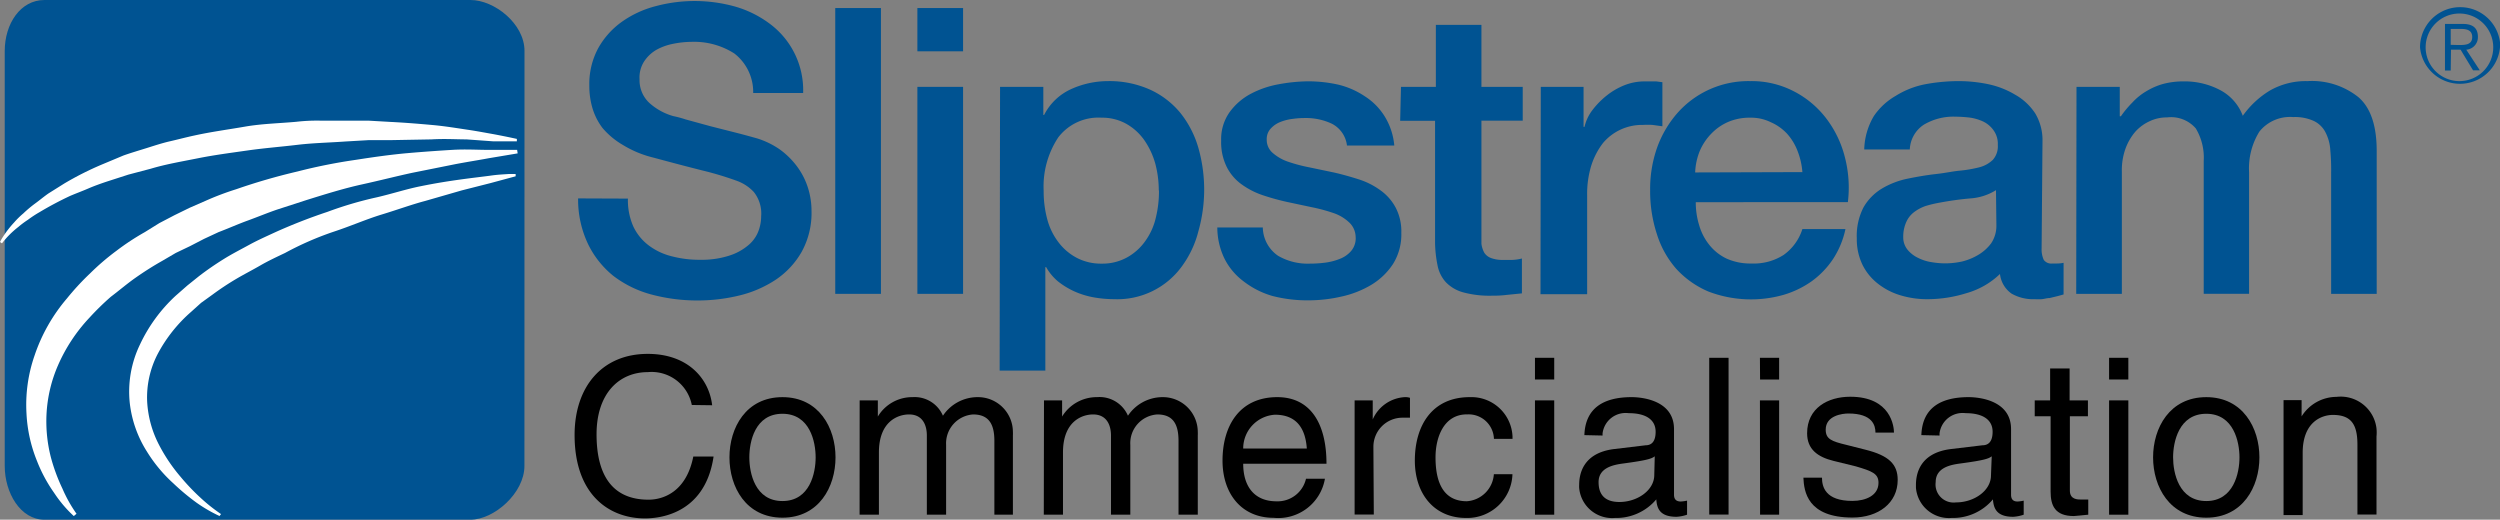
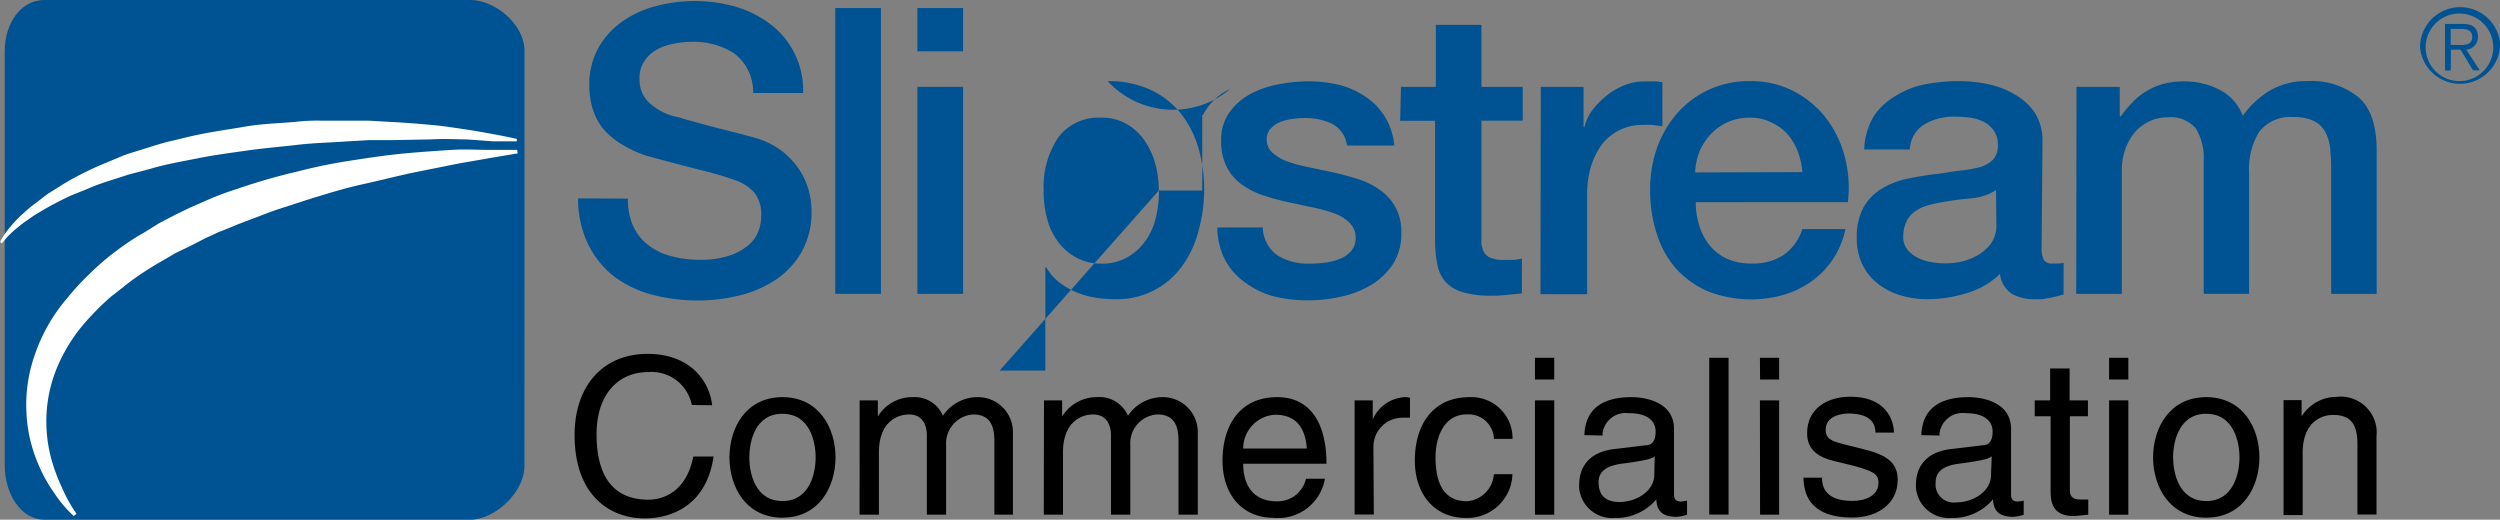
<svg xmlns="http://www.w3.org/2000/svg" viewBox="0 0 369.83 76.88">
  <rect x="0" y="0" width="369.83" height="76.88" fill="#808080" stroke="none" />
  <title>Slipstream Commercialisation</title>
  <path d="M92.89,29.38a9.56,9.56,0,0,0,.81,4.15,7.54,7.54,0,0,0,2.3,2.8,9.42,9.42,0,0,0,3.44,1.6,15.94,15.94,0,0,0,4.18.5,13.13,13.13,0,0,0,4.18-.59,8.1,8.1,0,0,0,2.77-1.46,5.07,5.07,0,0,0,1.55-2A6.24,6.24,0,0,0,112.6,32a5.11,5.11,0,0,0-1.08-3.59,6.38,6.38,0,0,0-2.41-1.62A47.74,47.74,0,0,0,104,25.24c-2-.5-4.44-1.14-7.36-1.93a15.74,15.74,0,0,1-4.52-1.88,11.5,11.5,0,0,1-3-2.51,9.19,9.19,0,0,1-1.5-3,11.6,11.6,0,0,1-.44-3.26A11.14,11.14,0,0,1,88.5,7.12,11.9,11.9,0,0,1,92,3.22,15.19,15.19,0,0,1,97,.91,22.27,22.27,0,0,1,108.85,1,15.86,15.86,0,0,1,114,3.61a12.23,12.23,0,0,1,4.81,10.15h-7.39a7.19,7.19,0,0,0-2.79-5.85,11.06,11.06,0,0,0-6.33-1.72,14.07,14.07,0,0,0-2.67.28,8.5,8.5,0,0,0-2.49.88A5.41,5.41,0,0,0,95.3,9.07a4.38,4.38,0,0,0-.69,2.66A4.59,4.59,0,0,0,96,15.17a8.88,8.88,0,0,0,3.58,2,17,17,0,0,1,1.86.5l3.65,1,3.94,1c1.29.33,2.2.59,2.75.74a12.12,12.12,0,0,1,3.61,1.72A11.8,11.8,0,0,1,118,24.75a10.71,10.71,0,0,1,1.55,3.12,11.32,11.32,0,0,1,.5,3.32,11.92,11.92,0,0,1-1.45,6.05,12.31,12.31,0,0,1-3.83,4.13,16.92,16.92,0,0,1-5.39,2.34,26,26,0,0,1-6.15.74,26.27,26.27,0,0,1-6.89-.89,16.15,16.15,0,0,1-5.57-2.72A13.74,13.74,0,0,1,87,36.12a15.37,15.37,0,0,1-1.48-6.77Z" fill="#005392" />
  <rect x="123.56" y="1.19" width="6.76" height="42.28" fill="#005392" />
  <path d="M135.71,43.47h6.76V12.85h-6.76Zm0-35.88h6.76V1.19h-6.76Z" fill="#005392" />
-   <path d="M171.42,28.19a15.46,15.46,0,0,0-.52-4,11.51,11.51,0,0,0-1.61-3.44,8.17,8.17,0,0,0-2.67-2.43,7.31,7.31,0,0,0-3.66-.91,7.46,7.46,0,0,0-6.42,2.93,13.15,13.15,0,0,0-2.15,7.87,15.93,15.93,0,0,0,.55,4.29,9.68,9.68,0,0,0,1.72,3.44,8.13,8.13,0,0,0,2.68,2.23A7.74,7.74,0,0,0,163,39a7.5,7.5,0,0,0,3.87-1,8.11,8.11,0,0,0,2.63-2.45,9.53,9.53,0,0,0,1.5-3.42,16.32,16.32,0,0,0,.45-3.94M147.94,12.85h6.4V17h.12a8.34,8.34,0,0,1,4-3.82A13.18,13.18,0,0,1,163.85,12a14.68,14.68,0,0,1,6.3,1.27,12.55,12.55,0,0,1,4.47,3.44,14.88,14.88,0,0,1,2.66,5.17,22.65,22.65,0,0,1,0,12.33,15,15,0,0,1-2.42,5.16,11.79,11.79,0,0,1-10,4.89,17.7,17.7,0,0,1-3-.26,12.33,12.33,0,0,1-2.85-.86,11.67,11.67,0,0,1-2.51-1.52,7.65,7.65,0,0,1-1.74-2.1h-.12v15.3h-6.76Z" fill="#005392" />
+   <path d="M171.42,28.19a15.46,15.46,0,0,0-.52-4,11.51,11.51,0,0,0-1.61-3.44,8.17,8.17,0,0,0-2.67-2.43,7.31,7.31,0,0,0-3.66-.91,7.46,7.46,0,0,0-6.42,2.93,13.15,13.15,0,0,0-2.15,7.87,15.93,15.93,0,0,0,.55,4.29,9.68,9.68,0,0,0,1.72,3.44,8.13,8.13,0,0,0,2.68,2.23A7.74,7.74,0,0,0,163,39a7.5,7.5,0,0,0,3.87-1,8.11,8.11,0,0,0,2.63-2.45,9.53,9.53,0,0,0,1.5-3.42,16.32,16.32,0,0,0,.45-3.94h6.4V17h.12a8.34,8.34,0,0,1,4-3.82A13.18,13.18,0,0,1,163.85,12a14.68,14.68,0,0,1,6.3,1.27,12.55,12.55,0,0,1,4.47,3.44,14.88,14.88,0,0,1,2.66,5.17,22.65,22.65,0,0,1,0,12.33,15,15,0,0,1-2.42,5.16,11.79,11.79,0,0,1-10,4.89,17.7,17.7,0,0,1-3-.26,12.33,12.33,0,0,1-2.85-.86,11.67,11.67,0,0,1-2.51-1.52,7.65,7.65,0,0,1-1.74-2.1h-.12v15.3h-6.76Z" fill="#005392" />
  <path d="M186.81,33.65a5.18,5.18,0,0,0,2.26,4.19A8.71,8.71,0,0,0,193.75,39a17.39,17.39,0,0,0,2.16-.13,9,9,0,0,0,2.28-.57,4.18,4.18,0,0,0,1.72-1.21,2.92,2.92,0,0,0,.63-2.11,3,3,0,0,0-1-2.12,6.29,6.29,0,0,0-2.27-1.34,24.87,24.87,0,0,0-3.18-.86l-3.62-.77a34.78,34.78,0,0,1-3.63-1,11.64,11.64,0,0,1-3.14-1.6,7.08,7.08,0,0,1-2.22-2.58,8.21,8.21,0,0,1-.83-3.87,6.91,6.91,0,0,1,1.2-4.18,9.17,9.17,0,0,1,3.1-2.74,14.09,14.09,0,0,1,4.13-1.44,25,25,0,0,1,4.39-.45,20.38,20.38,0,0,1,4.54.5,12.17,12.17,0,0,1,3.9,1.72,9.39,9.39,0,0,1,2.91,2.94,9.84,9.84,0,0,1,1.44,4.34h-7A4.16,4.16,0,0,0,197,18.29a9,9,0,0,0-4-.83,12.32,12.32,0,0,0-1.72.12,7.28,7.28,0,0,0-1.84.45A3.82,3.82,0,0,0,188,19a2.26,2.26,0,0,0-.61,1.62,2.54,2.54,0,0,0,.88,2,6.79,6.79,0,0,0,2.24,1.29,23.57,23.57,0,0,0,3.2.85l3.68.77c1.22.28,2.42.62,3.61,1a11.18,11.18,0,0,1,3.18,1.6,7.45,7.45,0,0,1,2.26,2.54,7.57,7.57,0,0,1,.86,3.79,8.23,8.23,0,0,1-1.24,4.61,10,10,0,0,1-3.24,3.09,14.62,14.62,0,0,1-4.42,1.72,21.64,21.64,0,0,1-4.81.55,20.67,20.67,0,0,1-5.37-.65,12.7,12.7,0,0,1-4.2-2.12,9.57,9.57,0,0,1-2.84-3.32,10.59,10.59,0,0,1-1.1-4.69Z" fill="#005392" />
  <path d="M207.25,12.85h5.16V3.68h6.74v9.17h6.11v5h-6.11V36.07a3.79,3.79,0,0,0,.42,1.31,2,2,0,0,0,1,.79,4.78,4.78,0,0,0,1.72.28h1.43a6.76,6.76,0,0,0,1.42-.21V43.4l-2.2.22a15.85,15.85,0,0,1-2.18.12,14.84,14.84,0,0,1-4.3-.49,5.62,5.62,0,0,1-2.55-1.48,5.1,5.1,0,0,1-1.24-2.46,18,18,0,0,1-.38-3.44v-18h-5.16Z" fill="#005392" />
  <path d="M227.93,12.85h6.33v5.92h.14a6.44,6.44,0,0,1,1.13-2.43,12.1,12.1,0,0,1,2.08-2.15,10.4,10.4,0,0,1,2.69-1.58,8.12,8.12,0,0,1,3-.57H245l.92.12v6.52l-1.45-.2a11.53,11.53,0,0,0-1.44,0,7.55,7.55,0,0,0-5.89,2.67,10.84,10.84,0,0,0-1.72,3.28,14.34,14.34,0,0,0-.63,4.51V43.52h-6.9Z" fill="#005392" />
  <path d="M266.63,25.46a10.71,10.71,0,0,0-.69-3.06,8.16,8.16,0,0,0-1.54-2.58A7.2,7.2,0,0,0,262,18.1a6.62,6.62,0,0,0-3.09-.69,8,8,0,0,0-3.24.62,7.66,7.66,0,0,0-2.49,1.72,8.36,8.36,0,0,0-1.72,2.56,9.27,9.27,0,0,0-.69,3.2Zm-15.77,4.45a11.42,11.42,0,0,0,.51,3.44,8.28,8.28,0,0,0,1.52,2.91,7.2,7.2,0,0,0,2.54,2,8.59,8.59,0,0,0,3.67.72,8.17,8.17,0,0,0,4.76-1.27,7.44,7.44,0,0,0,2.77-3.82H273a13,13,0,0,1-1.84,4.44A12.85,12.85,0,0,1,268,41.61a14.11,14.11,0,0,1-4.13,2,17.63,17.63,0,0,1-11.16-.49A13.72,13.72,0,0,1,248,39.8a14.16,14.16,0,0,1-2.89-5.16,20.32,20.32,0,0,1-1-6.52,18.39,18.39,0,0,1,1-6.2,15.89,15.89,0,0,1,3-5.16A14,14,0,0,1,258.91,12a13.53,13.53,0,0,1,6.48,1.52,14.17,14.17,0,0,1,4.77,4,15.83,15.83,0,0,1,2.75,5.71,17.86,17.86,0,0,1,.45,6.67Z" fill="#005392" />
  <path d="M295.27,28.13a8.19,8.19,0,0,1-3.78,1.22c-1.51.13-3,.34-4.51.62a18.48,18.48,0,0,0-2.08.49,6.14,6.14,0,0,0-1.72.9A3.72,3.72,0,0,0,282,32.84a5.31,5.31,0,0,0-.45,2.22,2.89,2.89,0,0,0,.66,1.91,4.55,4.55,0,0,0,1.58,1.2,6.65,6.65,0,0,0,2,.62,12.18,12.18,0,0,0,2,.17,11.77,11.77,0,0,0,2.44-.27,8.66,8.66,0,0,0,2.44-1A6.46,6.46,0,0,0,294.55,36a4.63,4.63,0,0,0,.78-2.7Zm6.75,8.6a3.77,3.77,0,0,0,.32,1.72,1.38,1.38,0,0,0,1.28.53h.72a4.9,4.9,0,0,0,.93-.1v4.68l-.91.25-1.16.28c-.39,0-.79.14-1.18.17a8.34,8.34,0,0,1-1,0,6.46,6.46,0,0,1-3.44-.82,4.1,4.1,0,0,1-1.72-2.91,11.75,11.75,0,0,1-5,2.85,19.31,19.31,0,0,1-5.64.88,13.56,13.56,0,0,1-4-.55A10,10,0,0,1,277.85,42a8.1,8.1,0,0,1-2.31-2.79,8.68,8.68,0,0,1-.86-3.94,9.2,9.2,0,0,1,1-4.61,7.76,7.76,0,0,1,2.74-2.78,12.24,12.24,0,0,1,3.78-1.45c1.42-.29,2.81-.53,4.24-.69s2.39-.39,3.44-.49a19.37,19.37,0,0,0,2.92-.5,4.53,4.53,0,0,0,2-1.1,3,3,0,0,0,.74-2.22,3.4,3.4,0,0,0-.62-2.14,4.06,4.06,0,0,0-1.5-1.29,7,7,0,0,0-2-.6,19.06,19.06,0,0,0-2.14-.14,8.58,8.58,0,0,0-4.69,1.19,4.61,4.61,0,0,0-2.07,3.66h-6.74a10.16,10.16,0,0,1,1.41-4.92,9.76,9.76,0,0,1,3.23-3,12.85,12.85,0,0,1,4.34-1.72,27.05,27.05,0,0,1,5-.47,21.39,21.39,0,0,1,4.44.47A13,13,0,0,1,298.09,14a8.56,8.56,0,0,1,3,2.8,7.7,7.7,0,0,1,1.06,4.11Z" fill="#005392" />
  <path d="M307.18,12.85h6.4V17.2h.17a14.79,14.79,0,0,1,1.72-2.06,8.94,8.94,0,0,1,2-1.62,10,10,0,0,1,2.51-1.1,11.88,11.88,0,0,1,3.2-.38,11.19,11.19,0,0,1,5.16,1.24,7.1,7.1,0,0,1,3.44,3.85,13.44,13.44,0,0,1,4-3.73,10.7,10.7,0,0,1,5.56-1.4,11,11,0,0,1,7.55,2.38c1.81,1.56,2.7,4.23,2.7,7.93V43.47h-6.74V25.58a31.07,31.07,0,0,0-.12-3.34,6.57,6.57,0,0,0-.69-2.61,3.77,3.77,0,0,0-1.72-1.72,6.65,6.65,0,0,0-3.08-.59,5.8,5.8,0,0,0-5,2.14,10.31,10.31,0,0,0-1.53,6v18H326V23.81A8.38,8.38,0,0,0,324.83,19a4.83,4.83,0,0,0-4.25-1.63,5.87,5.87,0,0,0-2.51.53,6.51,6.51,0,0,0-2.14,1.53,8.11,8.11,0,0,0-1.48,2.5,9.38,9.38,0,0,0-.56,3.44v18.1h-6.75Z" fill="#005392" />
  <path d="M102.34,59.91a6.06,6.06,0,0,0-6.51-4.86c-4.19,0-7.58,3.09-7.58,9.2,0,5.47,1.92,9.67,7.69,9.67,2,0,5.55-1,6.62-6.38h3c-1.29,8.75-8.4,9.15-10.15,9.15C90.17,76.69,85,73.25,85,64.35c0-7.14,4.08-12,10.82-12,6,0,9.09,3.72,9.53,7.6Z" />
  <path d="M115.75,74.12c4.08,0,4.91-4.19,4.91-6.46s-.83-6.45-4.91-6.45-4.9,4.16-4.9,6.45.83,6.46,4.9,6.46m0-15.37c5.4,0,7.85,4.55,7.85,8.91s-2.45,8.92-7.85,8.92-7.84-4.55-7.84-8.92,2.44-8.91,7.84-8.91" />
  <path d="M127.17,59.23h2.69v2.39h0A5.93,5.93,0,0,1,135,58.75a4.55,4.55,0,0,1,4.49,2.75,6.16,6.16,0,0,1,5.16-2.75,5.16,5.16,0,0,1,5.19,5.13h0a4.86,4.86,0,0,1,0,.54V76.14H147.1V65.21c0-2.32-.72-3.9-3.14-3.9a4.29,4.29,0,0,0-4,4.51V76.14h-2.85V64.42c0-1.41-.54-3.11-2.63-3.11-1.62,0-4.46,1-4.46,5.61v9.22h-2.86Z" />
  <path d="M154.44,59.23h2.68v2.39h0a6,6,0,0,1,5.16-2.87,4.57,4.57,0,0,1,4.58,2.75A6.16,6.16,0,0,1,172,58.75a5.16,5.16,0,0,1,5.19,5.13h0a4.86,4.86,0,0,1,0,.54V76.14h-2.85V65.21c0-2.32-.71-3.9-3.13-3.9a4.26,4.26,0,0,0-4,4.5h0V76.14h-2.86V64.42c0-1.41-.55-3.11-2.65-3.11-1.61,0-4.45,1-4.45,5.61v9.22h-2.84Z" />
  <path d="M193.32,66.35c-.18-2.63-1.26-5-4.72-5a5,5,0,0,0-4.69,5ZM196,70.82a7,7,0,0,1-7.6,5.78c-4.75,0-7.55-3.58-7.55-8.46,0-5.16,2.53-9.39,8.1-9.39,4.89,0,7.28,3.87,7.28,9.85H183.91c0,3.44,1.72,5.56,4.92,5.56a4.31,4.31,0,0,0,4.37-3.34Z" />
  <path d="M203.23,76.12h-2.84V59.23h2.68v2.82h0a5.5,5.5,0,0,1,4.75-3.3,2.18,2.18,0,0,1,.76.1v2.94h-1.07a4.3,4.3,0,0,0-4.34,4.26h0v.26Z" />
  <path d="M221,64.92a3.74,3.74,0,0,0-3.86-3.62H217c-3.44,0-4.64,3.44-4.64,6.35s.7,6.5,4.63,6.5a4.3,4.3,0,0,0,4-4h2.75a6.68,6.68,0,0,1-6.87,6.47h0c-4.74,0-7.57-3.6-7.57-8.48,0-5.16,2.53-9.39,8.12-9.39a6.09,6.09,0,0,1,6.33,5.82v.35Z" />
  <path d="M227.07,76.14h2.85V59.23h-2.85Zm0-20h2.85V52.93h-2.85Z" />
  <path d="M244.79,67.5c-.45.36-1.17.6-4.7,1.07-1.38.19-3.61.6-3.61,2.75,0,1.84.93,2.94,3.08,2.94,2.65,0,5.16-1.72,5.16-4Zm-10.41-3.13c.14-4,2.82-5.62,7-5.62,1.36,0,6.26.39,6.26,4.73v9.71c0,.71.37,1,1,1a5.94,5.94,0,0,0,.93-.13v2.08a5.84,5.84,0,0,1-1.55.31c-2.53,0-2.91-1.29-3-2.58a7.72,7.72,0,0,1-6.11,2.75,4.89,4.89,0,0,1-5.3-4.44,3.38,3.38,0,0,1,0-.45c0-1.43.43-4.71,5.16-5.3l4.68-.56c.67,0,1.47-.33,1.47-2s-1.27-2.75-4-2.75a3.44,3.44,0,0,0-3.85,3v.31Z" />
  <rect x="252.85" y="52.93" width="2.86" height="23.19" />
  <path d="M260.37,76.14h2.82V59.23h-2.84Zm0-20h2.82V52.93h-2.84Z" />
  <path d="M277.44,64c0-1.06-.43-2.83-4-2.83-.88,0-3.36.29-3.36,2.39,0,1.39.86,1.72,3.06,2.25l2.84.72c3.44.86,4.75,2.15,4.75,4.46,0,3.44-2.87,5.57-6.69,5.57-6.69,0-7.17-3.87-7.26-5.9h2.75c0,1.33.48,3.44,4.49,3.44,2,0,3.87-.81,3.87-2.68,0-1.36-.94-1.72-3.35-2.43l-3.3-.81c-2.36-.58-3.91-1.72-3.91-4.09,0-3.72,3.06-5.4,6.38-5.4,6.06,0,6.47,4.47,6.47,5.3Z" />
  <path d="M294.64,67.5c-.45.36-1.16.6-4.68,1.07-1.4.19-3.61.6-3.61,2.75a2.67,2.67,0,0,0,2.3,3h0a2.89,2.89,0,0,0,.72,0c2.65,0,5.16-1.72,5.16-4Zm-10.41-3.13c.14-4,2.82-5.62,7-5.62,1.36,0,6.27.39,6.27,4.73v9.71c0,.71.36,1,.94,1a4.85,4.85,0,0,0,.93-.13v2.08a5.84,5.84,0,0,1-1.55.31c-2.51,0-2.9-1.29-3-2.58a7.72,7.72,0,0,1-6.11,2.75,4.89,4.89,0,0,1-5.28-4.46v-.43c0-1.43.42-4.71,5.16-5.3l4.68-.56c.69,0,1.5-.33,1.5-2s-1.29-2.75-4-2.75a3.44,3.44,0,0,0-3.85,3v.31Z" />
  <path d="M306.2,61.58v11c0,1.32,1.13,1.32,1.72,1.32h1v2.24c-1,.08-1.84.2-2.13.2-2.8,0-3.44-1.56-3.44-3.61V61.58H301V59.23h2.28V54.51h2.88v4.72h2.71v2.35Z" />
  <path d="M312,76.14h2.85V59.23H312Zm0-20h2.85V52.93H312Z" />
  <path d="M326.38,74.12c4.07,0,4.91-4.19,4.91-6.46s-.84-6.45-4.91-6.45-4.91,4.19-4.91,6.45.83,6.46,4.91,6.46m0-15.37c5.4,0,7.86,4.55,7.86,8.91s-2.46,8.92-7.86,8.92-7.87-4.55-7.87-8.92,2.46-8.91,7.87-8.91" />
  <path d="M351.56,76.12h-2.82V65.8c0-2.94-.86-4.42-3.63-4.42-1.62,0-4.47,1-4.47,5.6v9.21h-2.83v-17h2.67V61.6h0a6.11,6.11,0,0,1,5.16-2.89,5.33,5.33,0,0,1,5.92,4.67h0a6.12,6.12,0,0,1,0,1.21Z" />
  <path d="M77.58,68.93c0,4-4.47,7.95-8,7.95h-63C3,76.88.7,72.88.7,68.93V7.52C.71,3.53,3,0,6.59,0h63c3.56,0,8,3.53,8,7.52Z" fill="#005392" />
  <path d="M10.92,76.34s-.31-.27-.84-.82A18.7,18.7,0,0,1,8,72.9a22,22,0,0,1-2.53-4.71,21.36,21.36,0,0,1-1.55-7A22.21,22.21,0,0,1,5.11,52.6a25.48,25.48,0,0,1,4.8-8.46,37.8,37.8,0,0,1,3.44-3.72,35.64,35.64,0,0,1,3.85-3.3,36.54,36.54,0,0,1,4.22-2.78L23.58,33l2.24-1.17,2.25-1.1,2.29-1A41.8,41.8,0,0,1,34.92,28,89.73,89.73,0,0,1,44,25.37a80.76,80.76,0,0,1,8.6-1.72c2.75-.43,5.33-.79,7.74-1s4.61-.36,6.57-.48,3.68,0,5.16,0H76.5l.08.52-4.3.72c-1.36.26-3,.51-4.9.87L61,25.56c-2.32.5-4.81,1.14-7.45,1.72s-5.38,1.43-8.2,2.31L41,31c-1.46.5-2.87,1.09-4.33,1.62s-2.89,1.17-4.34,1.72l-2.15,1-2.09,1.08-2.09,1-2,1.17c-1.35.76-2.67,1.6-3.94,2.49s-2.44,1.9-3.65,2.81A39.38,39.38,0,0,0,13.23,47,24.65,24.65,0,0,0,8.6,54a20.68,20.68,0,0,0-1.72,7.3,21.44,21.44,0,0,0,.64,6.33,26.88,26.88,0,0,0,1.72,4.66A20.15,20.15,0,0,0,11.32,76Z" fill="#fff" />
-   <path d="M32.46,76.34l-.91-.46a21.66,21.66,0,0,1-2.48-1.52,33.75,33.75,0,0,1-3.44-2.87,21.58,21.58,0,0,1-3.89-4.68,16.92,16.92,0,0,1-2.54-7.17A16,16,0,0,1,20.69,51,23.19,23.19,0,0,1,26,43.74l1.72-1.51,1.72-1.38c1.17-.9,2.38-1.73,3.63-2.51s2.55-1.44,3.81-2.13,2.58-1.27,3.87-1.87a81.58,81.58,0,0,1,7.69-3,55.13,55.13,0,0,1,7.34-2.16c2.36-.55,4.39-1.23,6.54-1.65C66.5,26.68,70,26.32,72.44,26c1.2-.18,2.18-.21,2.84-.26h1v.34l-3.7,1-4.25,1.08-5.45,1.57c-2,.53-4.13,1.31-6.4,2s-4.61,1.72-7.07,2.53a45.61,45.61,0,0,0-7.24,3.16c-1.24.59-2.49,1.17-3.68,1.86s-2.38,1.29-3.58,2a41,41,0,0,0-3.44,2.28l-1.72,1.24-1.51,1.36a21.79,21.79,0,0,0-4.89,6.16,13.91,13.91,0,0,0-1.58,7.1,15.69,15.69,0,0,0,1.72,6.32,24.83,24.83,0,0,0,3.21,4.78,31.9,31.9,0,0,0,3,3.15,25.28,25.28,0,0,0,3,2.38Z" fill="#fff" />
  <path d="M0,35.8A7.9,7.9,0,0,1,.46,35a14.87,14.87,0,0,1,1.62-2.08,12.29,12.29,0,0,1,1.36-1.34,18.32,18.32,0,0,1,1.72-1.45c.64-.46,1.27-1,2-1.51l2.36-1.48a46.1,46.1,0,0,1,5.57-2.81L18.27,23c1.1-.39,2.23-.72,3.44-1.1s2.3-.74,3.44-1,2.41-.6,3.63-.86c2.46-.54,5-.88,7.48-1.31s5-.48,7.54-.71a26.6,26.6,0,0,1,3.68-.17h7.05l3.32.19c2.17.11,4.2.28,6.09.45s3.6.46,5.16.69,2.82.48,3.92.67c2.17.41,3.44.7,3.44.7v.36H73l-4-.29c-1.52,0-3.22-.12-5.16,0l-6,.11H54.55l-3.44.2c-2.32.17-4.73.21-7.16.5s-4.9.48-7.34.83-4.92.67-7.31,1.15-4.77.88-7,1.55l-3.3.87-3.1,1c-1,.33-2,.69-2.9,1.08s-1.84.73-2.69,1.1a50.32,50.32,0,0,0-4.47,2.38,17.56,17.56,0,0,0-1.72,1.13,14,14,0,0,0-1.43,1.07A13.35,13.35,0,0,0,.29,36Z" fill="#fff" />
  <path d="M369.83,7A5.94,5.94,0,0,1,358,7a5.94,5.94,0,1,1,11.88,0Zm-11,0a5,5,0,1,0,5-5A5,5,0,0,0,358.83,7Zm3.71,3.43h-.85V3.54h2.64c1.55,0,2.23.67,2.23,1.9a1.85,1.85,0,0,1-1.72,1.91l2,3.05h-1L364,7.35h-1.42Zm1.12-3.77c1,0,2.06,0,2.06-1.19,0-1-.8-1.19-1.63-1.19h-1.55V6.63Z" fill="#005392" />
</svg>